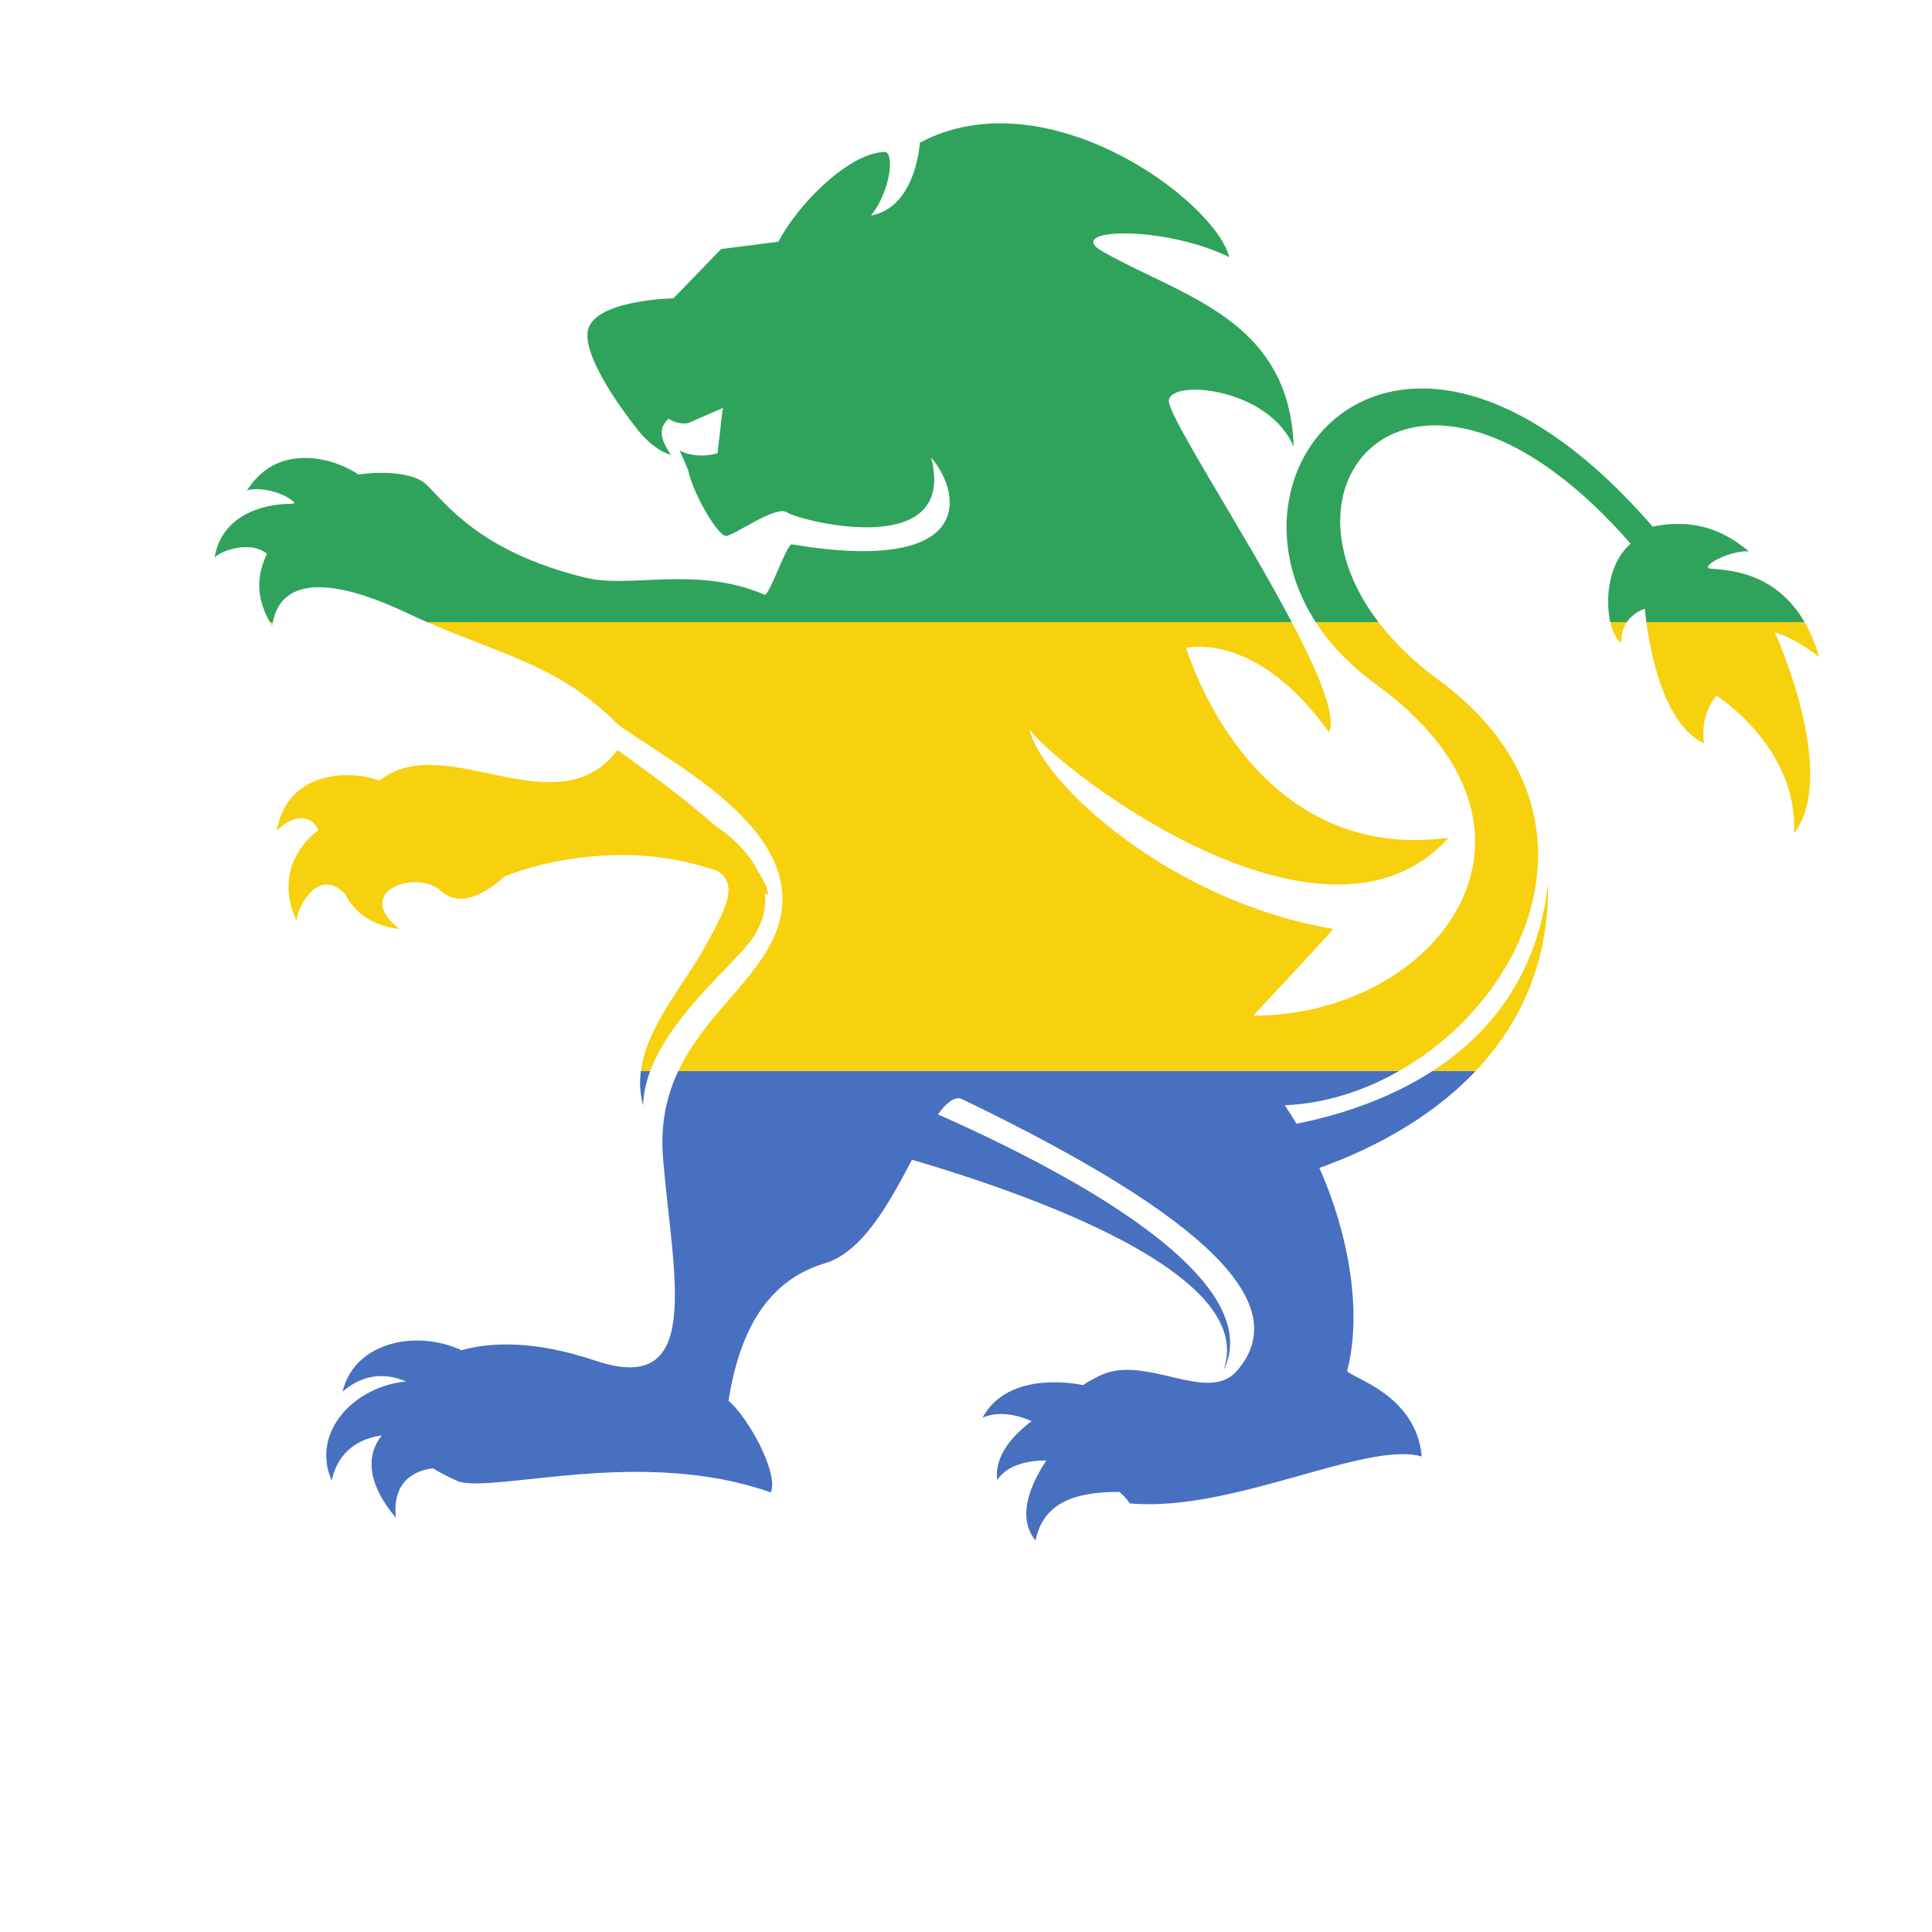
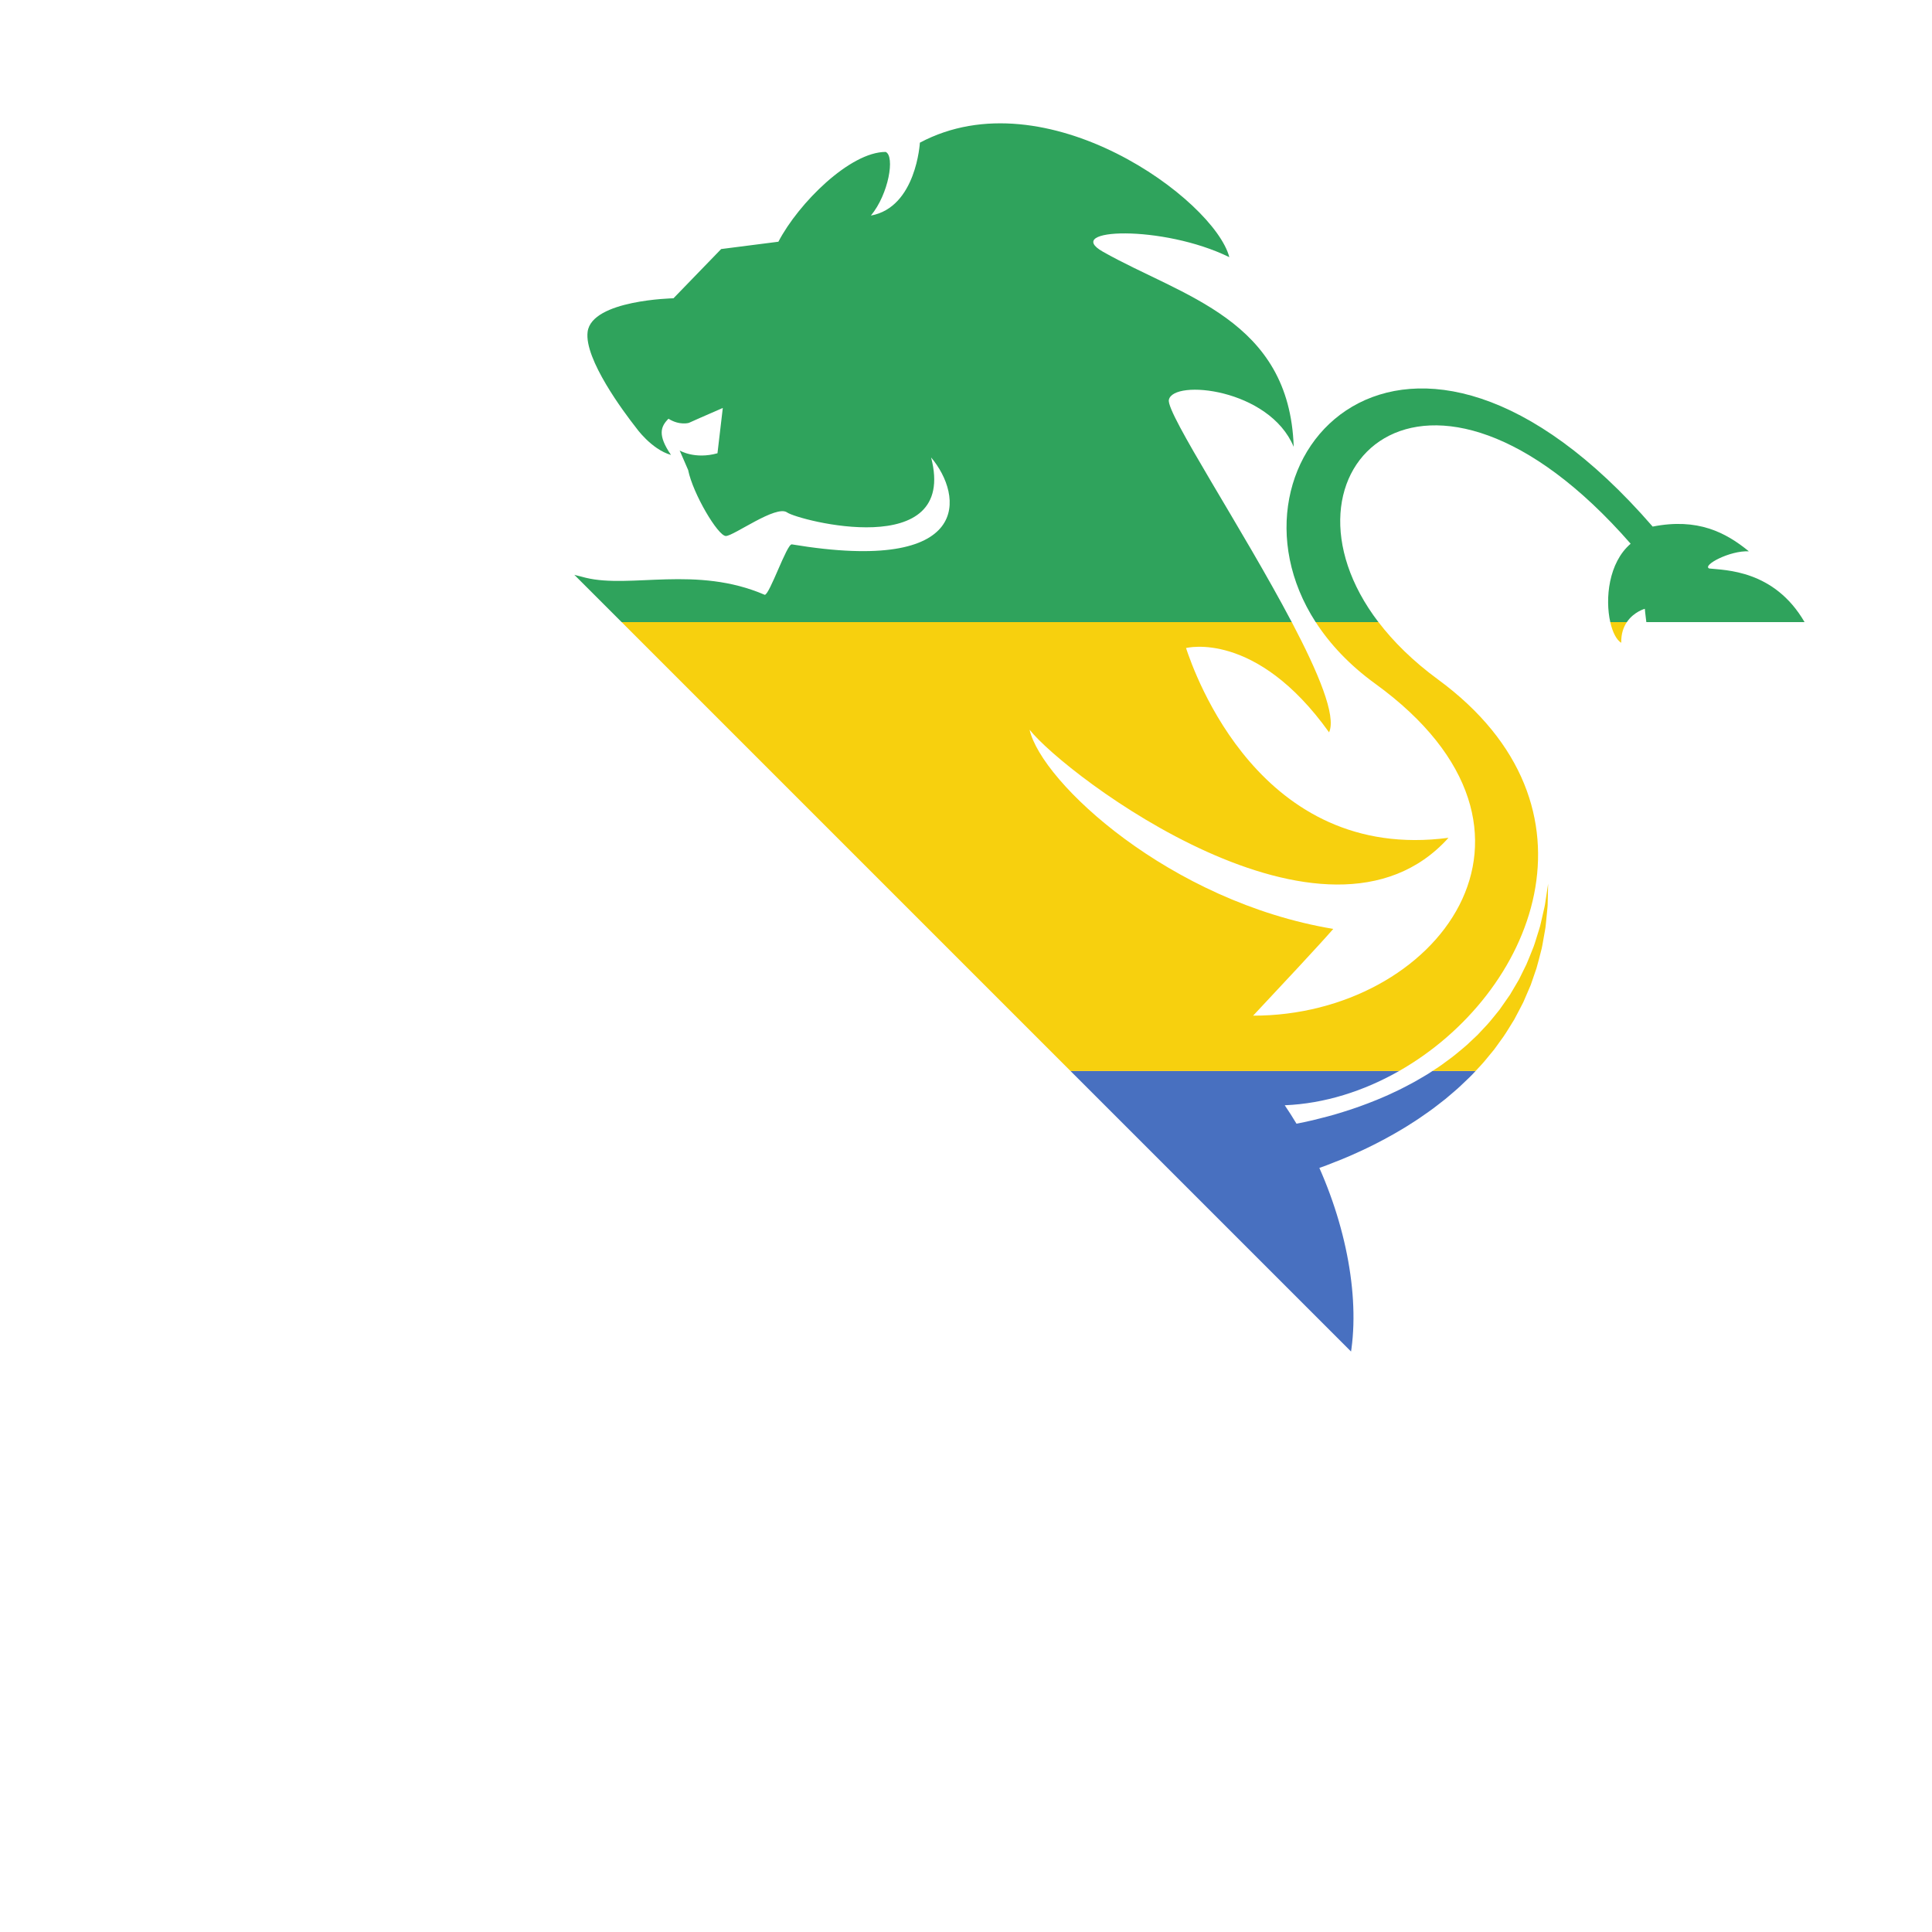
<svg xmlns="http://www.w3.org/2000/svg" version="1.1" viewBox="0 0 800 800" xml:space="preserve">
  <defs>
    <clipPath id="a">
-       <path d="m0 600h600v-600h-600z" />
+       <path d="m0 600h600v-600z" />
    </clipPath>
  </defs>
  <g transform="matrix(1.333 0 0 -1.333 0 800)">
    <g clip-path="url(#a)">
      <path d="m199.78 256.74c0.077 3.627 0.89 7.217 2.203 10.725h-2.905c-0.452-3.491-0.301-7.058 0.702-10.725" fill="#4870c0" />
      <path d="m205.96 240.42c2.928-36.111 13.032-74.408-20.982-62.948-19.18 6.459-32.85 5.725-41.641 3.256-14.217 6.586-33.332 2.387-36.919-12.857 7.178 6.199 14.37 5.428 19.737 3.141-16.03-1.486-29.708-15.673-23.116-30.795 2.184 9.934 9.403 13.168 15.582 14.045-5.45-6.77-3.902-15.878 4.357-25.567-1.365 12.562 7.583 14.914 11.511 15.346 2.304-1.423 4.974-2.807 8.037-4.144 12.443-3.372 57.252 10.74 96.944-3.372 2.441 6.343-7.318 23.628-13.173 28.512 2.437 15.125 8.456 36.347 29.927 42.688 11.808 3.486 20.175 19.082 27.073 32.165 13.38-3.928 30.05-9.345 46.164-16.092 8.934-3.751 17.676-7.927 25.461-12.509 7.782-4.568 14.576-9.635 19.321-14.974 2.344-2.681 4.147-5.431 5.284-8.084 1.15-2.645 1.603-5.18 1.619-7.281 0.033-0.525 0.01-1.026-0.041-1.492-0.046-0.469-0.061-0.914-0.126-1.322-0.17-0.804-0.264-1.509-0.431-2.059-0.335-1.101-0.515-1.686-0.515-1.686s0.254 0.561 0.727 1.616c0.238 0.532 0.422 1.223 0.699 2.029 0.125 0.403 0.191 0.858 0.299 1.331 0.118 0.477 0.201 0.99 0.24 1.542 0.262 2.184 0.131 4.94-0.744 7.934-0.857 2.995-2.42 6.195-4.554 9.362-4.323 6.32-10.789 12.522-18.242 18.272-7.465 5.771-15.916 11.209-24.577 16.204-14.644 8.432-29.85 15.693-42.516 21.291 2.389 3.34 4.677 5.308 6.99 4.989 78.431-37.741 103.45-64.466 85.881-84.632-9.233-10.608-28.467 5.583-42.907-1.639-1.763-0.88-3.42-1.78-4.895-2.807-0.936 0.209-23.13 4.982-31.243-10.141 3.887 1.817 9.647 1.527 15.252-1.056-5.784-4.354-11.588-10.7-10.703-18.299 2.636 4.02 8.251 6.143 15.292 6.069-4.218-6.293-9.665-17.184-3.361-24.858 2.386 11.925 12.606 15.183 26.034 15.098 1.054-0.851 2.148-2.003 3.313-3.567 31.978-2.829 73.311 19.58 90.632 14.576-1.708 19.52-22.533 24.645-23.177 26.594 4.582 17.575 0.943 41.454-8.632 63.052 0.719 0.258 1.451 0.522 2.2 0.799 3.141 1.209 6.526 2.528 10.012 4.163 3.502 1.58 7.119 3.429 10.765 5.487 1.819 1.055 3.665 2.105 5.472 3.299 1.837 1.129 3.628 2.385 5.426 3.654 1.811 1.247 3.529 2.669 5.294 4.017 1.68 1.471 3.438 2.84 5.041 4.408l2.424 2.308c0.663 0.628 1.278 1.313 1.901 1.98h-13.394c-0.504-0.324-1.011-0.647-1.503-0.982-1.763-1.01-3.459-2.091-5.243-3.009-1.773-0.939-3.525-1.865-5.321-2.671-1.758-0.869-3.56-1.6-5.315-2.344-3.532-1.434-7.001-2.683-10.348-3.707-3.326-1.067-6.54-1.869-9.496-2.594-1.763-0.407-3.431-0.76-5.019-1.068-1.166 1.952-2.385 3.858-3.652 5.725 12.324 0.502 24.539 4.382 35.542 10.65h-223.92c-3.545-7.515-5.624-16.247-4.749-27.046" fill="#4870c0" />
      <path d="m199.08 267.46h2.905c6.599 17.638 26.114 33.198 31.49 40.818 3.659 5.189 4.632 10.071 4.09 14.464 0.345-0.203 0.693-0.384 1.041-0.597-0.164 2.079-1.256 4.48-2.994 7.074-4.286 8.901-13.627 14.576-13.627 14.576h-3e-3c-10.568 9.39-23.475 18.581-30.174 23.344-18.541-24.495-52.587 5.733-72.921-8.705-0.347-0.25-0.675-0.513-1.011-0.769-9.48 3.572-28.976 2.919-31.904-15.826 1.084 2.102 9.364 7.907 12.967 0.469-7.074-5.23-12.804-15.296-6.791-28.286-0.298 2.649 5.994 17.44 14.965 8.554l3e-3 6e-3c2.894-5.79 8.525-10.082 16.977-10.995-14.91 11.454 5.21 18.869 13.017 11.713 7.806-7.159 19.518 4.548 19.518 4.548s32.058 13.92 66.539 1.634c5.484-4.15 3.532-9.59-3.956-23.063-6.996-12.595-18.347-25.173-20.131-38.959" fill="#f7d00e" />
      <path d="m84.568 405.59c0.057 0.451 0.127 0.89 0.209 1.317h-0.97c0.243-0.436 0.485-0.871 0.761-1.317" fill="#f7d00e" />
      <path d="m191.65 375.42c13.543-10.875 61.644-33.019 49.441-64.733-5.668-14.742-22.078-25.612-30.384-43.221h223.92c41.75 23.778 65.999 82.035 12.065 121.62-7.745 5.684-13.846 11.72-18.501 17.824h-19.496c4.407-6.82 10.49-13.34 18.484-19.132 63.446-45.974 18.881-103.2-37.911-103.13 8.251 8.793 20.768 22.187 24.896 26.947-50.747 8.456-90.616 45.52-94.339 61.879 11.116-14.098 92.256-75.718 130.13-33.577-58.554-7.739-78.92 51.145-81.531 58.947 0 0 21.669 5.693 44.434-26.186 2.327 5.048-3.342 18.575-11.595 34.254h-268.6c23.593-10.296 41.018-13.525 58.987-31.49" fill="#f7d00e" />
      <path d="m503.62 400.47c-0.066 2.794 0.693 4.881 1.743 6.437h-5.154c0.709-3.147 1.93-5.551 3.411-6.437" fill="#f7d00e" />
-       <path d="m529.32 369.24c-1.298 9.6 3.9 14.798 3.9 14.798s25.379-15.927 24.079-42.781c14.098 18.644-5.97 62.422-5.97 62.422s4.986-0.937 13.772-7.6c-1.246 4.245-2.791 7.82-4.54 10.83h-49.153c1.253-9.379 5.506-31.915 17.912-37.669" fill="#f7d00e" />
      <path d="m458.78 267.9c0.746 0.822 1.536 1.597 2.241 2.453 0.702 0.853 1.404 1.701 2.102 2.546l1.039 1.264 0.959 1.326c0.634 0.877 1.26 1.753 1.888 2.621 1.218 1.763 2.272 3.606 3.377 5.352 0.976 1.831 1.929 3.63 2.824 5.399 0.783 1.819 1.551 3.605 2.298 5.336 0.609 1.78 1.205 3.507 1.78 5.182 0.508 1.687 0.888 3.351 1.308 4.922 0.46 1.563 0.659 3.115 0.931 4.568 0.229 1.466 0.565 2.823 0.661 4.137 0.127 1.307 0.248 2.529 0.36 3.658 0.106 1.129 0.236 2.155 0.223 3.099 0.084 3.743 0.134 5.883 0.134 5.883s-0.319-2.109-0.873-5.798c-0.107-0.924-0.365-1.924-0.611-3.015-0.252-1.092-0.517-2.267-0.807-3.527-0.255-1.261-0.755-2.551-1.154-3.931-0.445-1.372-0.821-2.834-1.458-4.283-0.601-1.455-1.159-2.995-1.851-4.534-0.743-1.513-1.512-3.073-2.304-4.68-0.908-1.536-1.834-3.113-2.786-4.723-1.069-1.526-2.155-3.085-3.264-4.672-1.24-1.493-2.413-3.053-3.734-4.525-0.678-0.72-1.356-1.447-2.04-2.179l-1.023-1.094-1.101-1.036c-0.736-0.686-1.47-1.377-2.206-2.071-0.736-0.69-1.555-1.304-2.326-1.965-0.791-0.635-1.542-1.319-2.366-1.916l-2.464-1.812c-1.14-0.87-2.353-1.644-3.558-2.421h13.394c0.136 0.145 0.27 0.294 0.407 0.436" fill="#f7d00e" />
      <path d="m285.75 555.83s-1.112-20.076-15.216-22.642c5.528 6.675 7.516 18.466 4.587 19.77-11.051 0-27.033-15.858-33.325-27.897l-17.778-2.274-14.812-15.296s-25.363-0.496-26.667-10.406c-1.116-8.494 11.373-25.118 14.973-29.706 0 0 4.719-6.764 10.927-8.557-4.228 6.186-3.223 8.816-0.785 11.254 3.433-2.166 6.335-1.286 6.335-1.286s6.021 2.7 10.538 4.631l-1.654-14.071c-7.077-1.981-11.744 0.86-11.744 0.86l2.633-6.066c1.462-7.321 9.27-20.496 11.713-20.496 2.44 0 15.61 9.76 19.027 7.321 3.419-2.443 53.189-15.46 44.736 17.073 9.918-11.707 13.333-36.43-43.271-26.995-1.521 0.254-6.9-15.657-8.408-15.671-21.196 9.159-41.654 1.897-55.627 5.303-33.252 8.108-43.353 23.224-49.822 29.23-3.106 2.891-11.696 4.175-20.734 2.834-8.823 5.863-25.727 9.564-34.714-5.091 1.385 1.162 10.156 0.721 14.843-3.601-0.129-0.117-0.245-0.25-0.371-0.371-10.755 0.041-22.533-4.318-24.493-16.864 0.96 1.863 10.887 5.785 16.292 1.31-2.484-5.3-4.202-12.143 0.87-21.22h0.97c2.396 12.537 15.689 15.098 41.642 2.83 2.131-1.007 4.206-1.942 6.242-2.83h268.6c-15.15 28.778-39.01 64.814-38.165 69.029 1.301 6.511 31.226 3.553 38.78-14.594-1.295 39.692-34.75 46.707-59.286 60.628-12.769 7.242 18.548 8.457 39.285-1.706-4.637 17.812-56.999 56.389-96.118 35.567" fill="#2fa35c" />
      <path d="m506.54 431.25c-6.885-5.898-7.964-17.105-6.33-24.347h5.154c2.167 3.218 5.583 4.137 5.583 4.137s0.12-1.586 0.462-4.137h49.153c-9.431 16.255-24.679 16.101-29.622 16.653-2.278 0.976 6.466 5.655 12.324 5.328-7.152 5.856-15.896 10.458-29.887 7.689-76.551 88.301-137.4 20.962-104.69-29.67h19.496c-35.66 46.736 14.473 97.433 78.353 24.347" fill="#2fa35c" />
    </g>
  </g>
</svg>